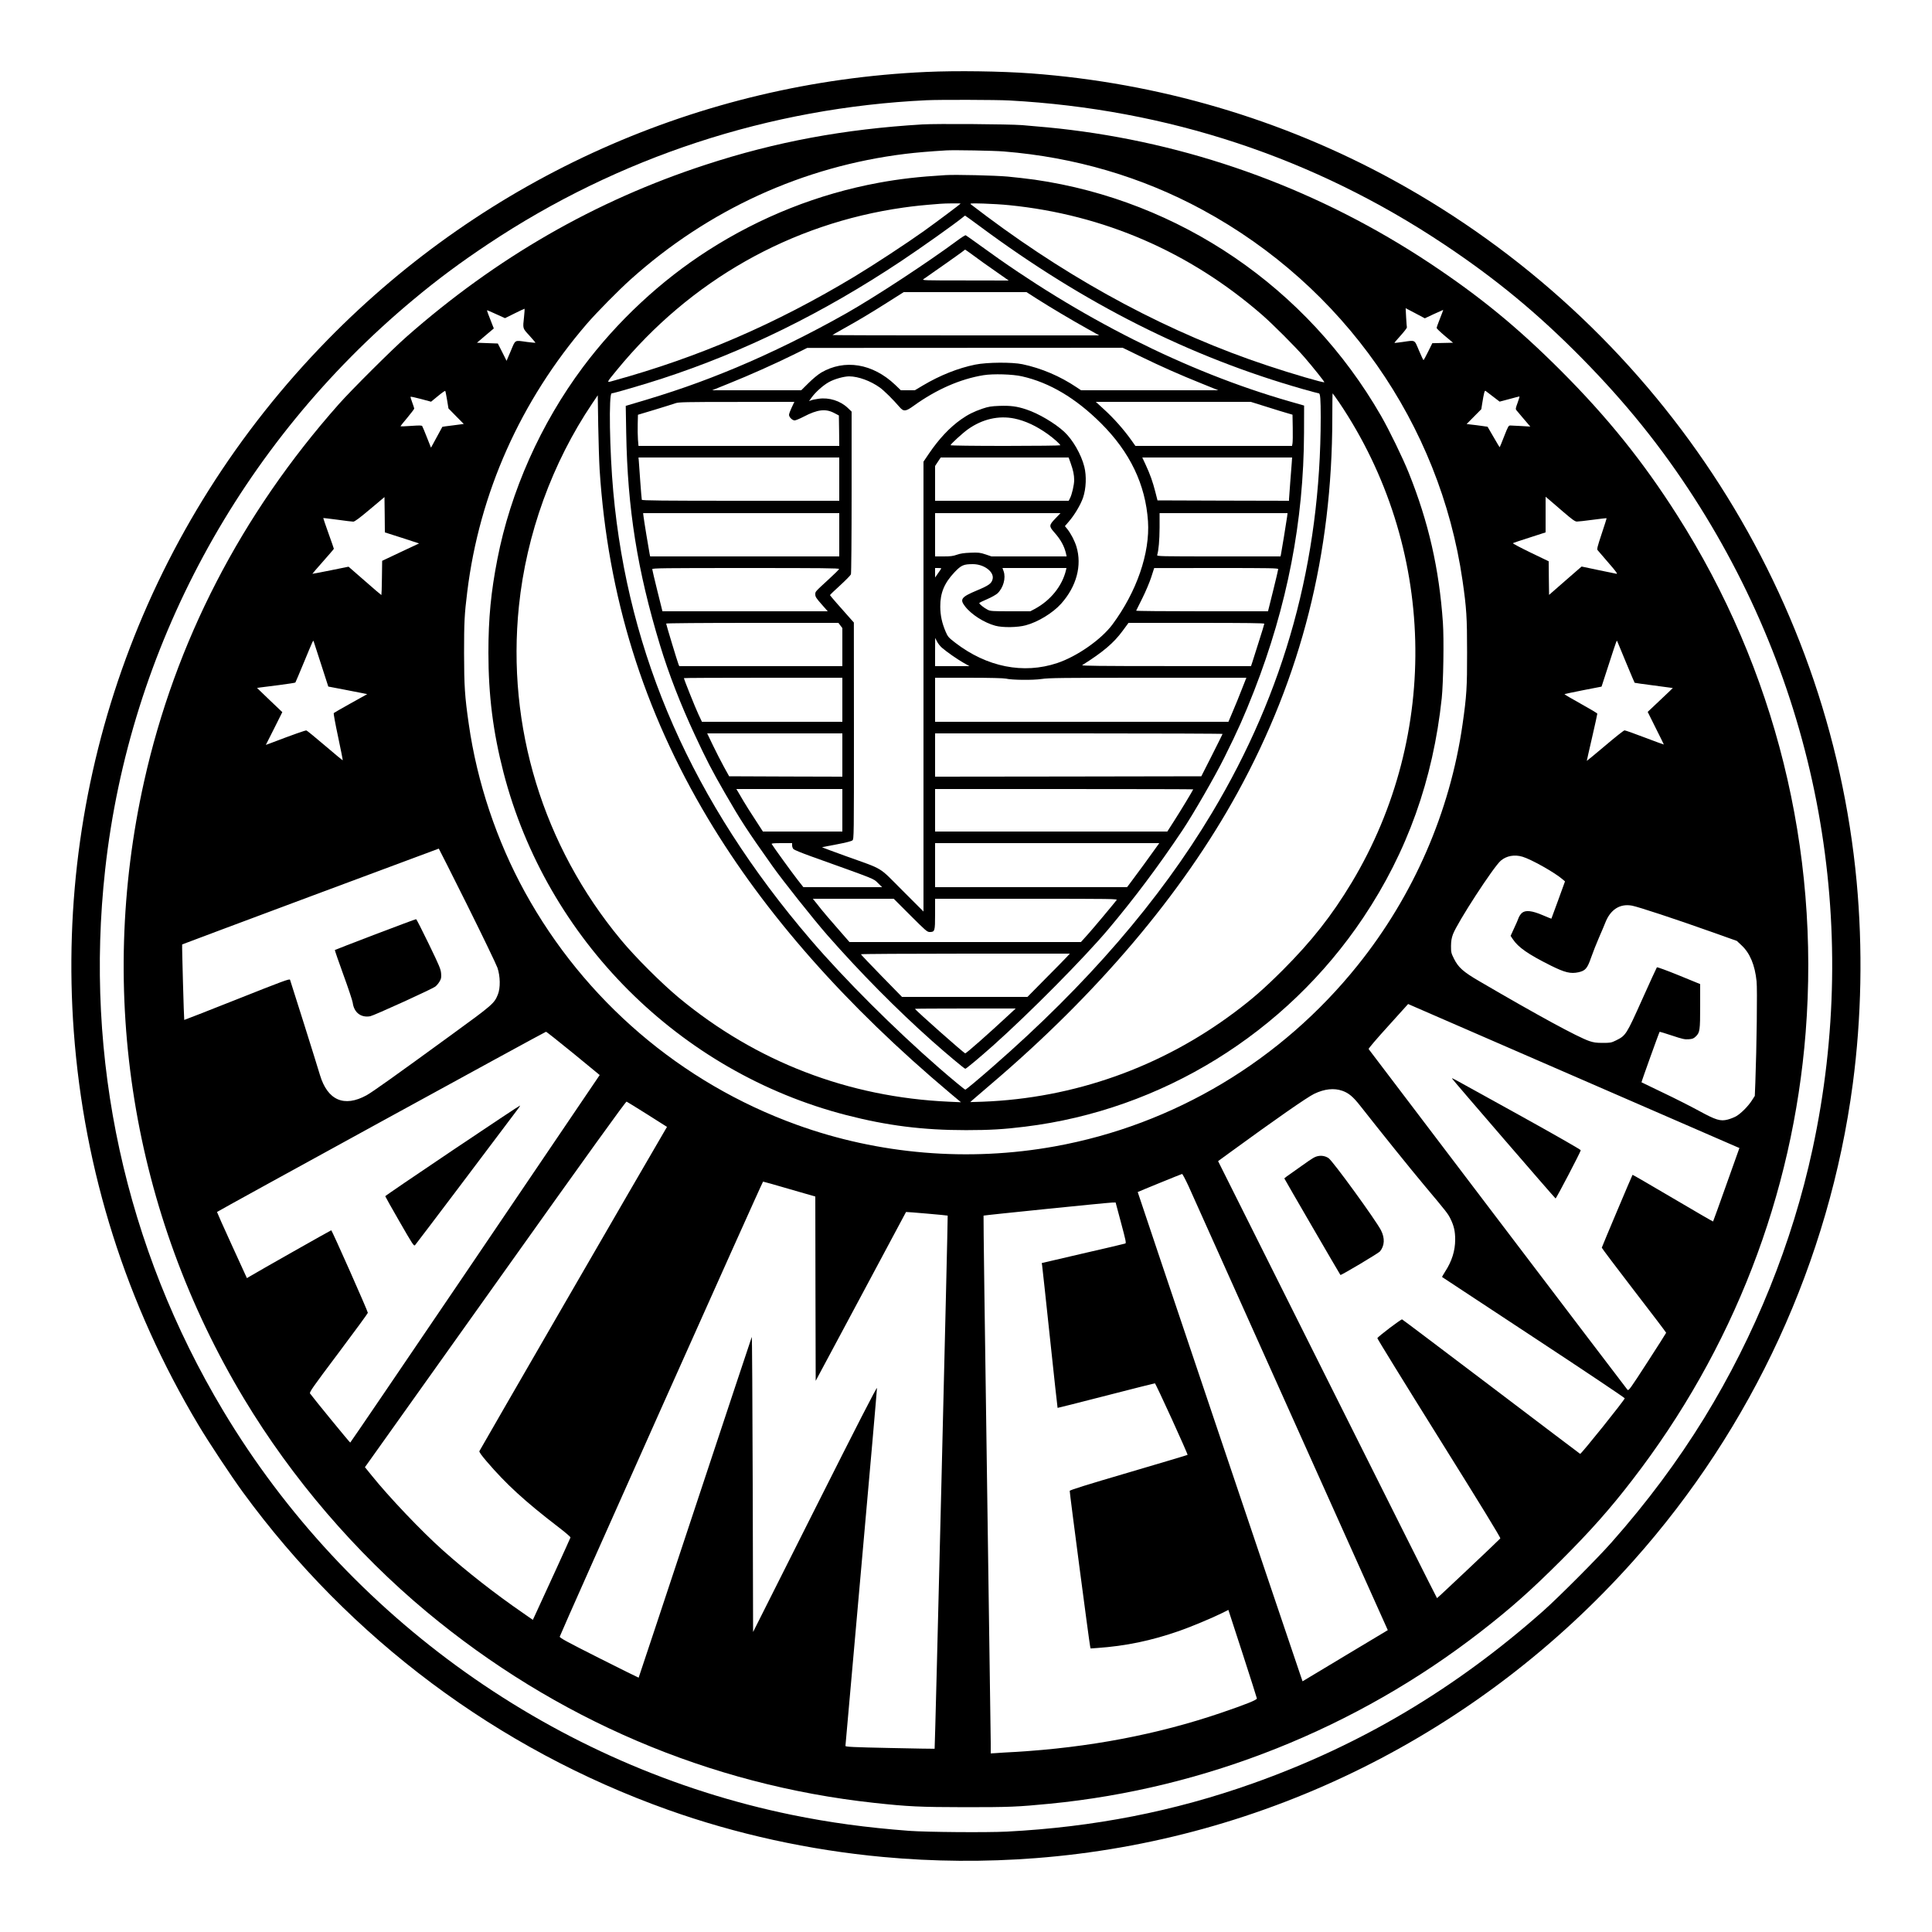
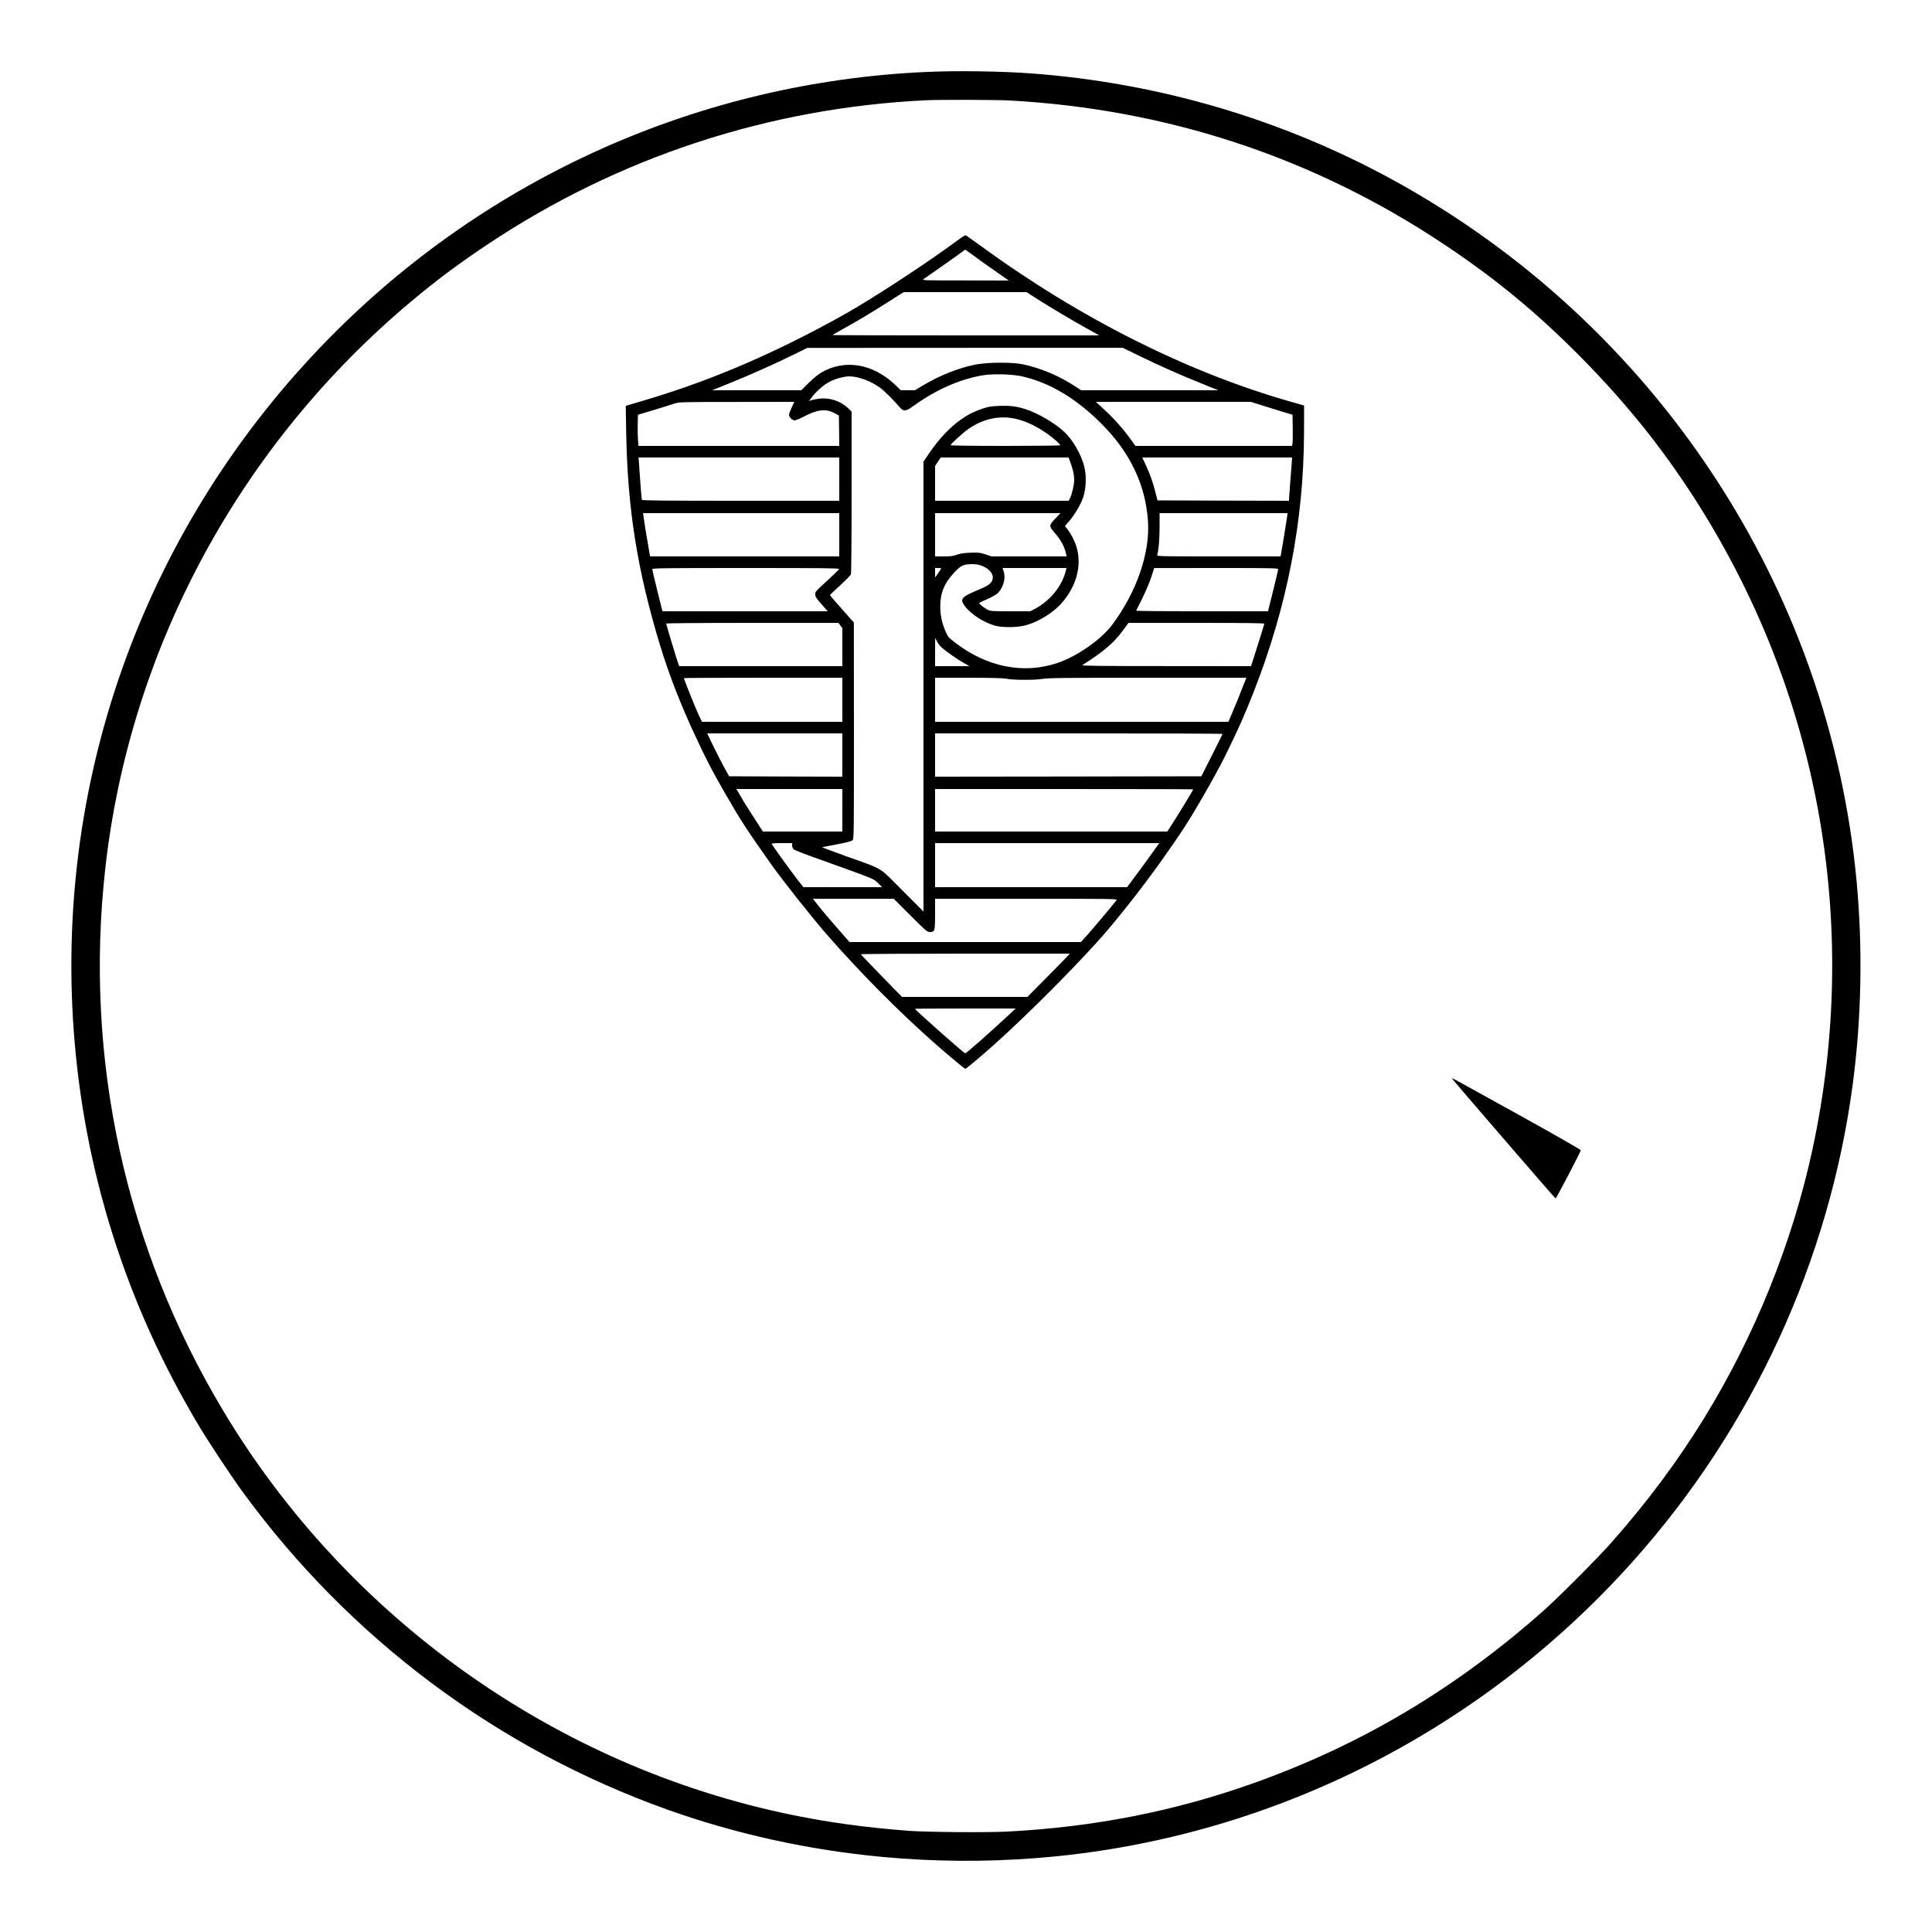
<svg xmlns="http://www.w3.org/2000/svg" version="1.0" width="2500" height="2500" viewBox="0 0 2500 2500" preserveAspectRatio="xMidYMid meet">
  <g transform="translate(0,2500) scale(0.1,-0.1)" fill="#000000" stroke="none">
    <path d="M11985 24069 c-2930 -132 -5684 -1363 -7740 -3460 -2345 -2392 -3535 -5634 -3290 -8959 134 -1807 678 -3525 1613 -5090 134 -225 422 -659 575 -869 1384 -1895 3297 -3324 5498 -4109 883 -315 1831 -523 2784 -611 655 -61 1324 -66 1980 -15 2962 229 5729 1605 7729 3845 1545 1730 2538 3888 2841 6174 113 856 130 1750 50 2615 -355 3814 -2613 7230 -6008 9086 -1435 784 -3024 1251 -4672 1374 -394 29 -964 37 -1360 19z m1075 -369 c2049 -112 3942 -739 5625 -1861 671 -447 1211 -893 1780 -1470 572 -580 1033 -1152 1456 -1809 1616 -2509 2162 -5512 1533 -8430 -261 -1210 -745 -2410 -1402 -3480 -343 -557 -737 -1087 -1200 -1610 -179 -203 -685 -710 -882 -885 -1141 -1011 -2366 -1738 -3761 -2233 -1019 -362 -2059 -565 -3182 -623 -262 -13 -1029 -7 -1262 10 -555 42 -1026 106 -1520 207 -3049 625 -5748 2543 -7357 5229 -1268 2118 -1799 4552 -1527 7005 316 2858 1748 5507 3983 7369 320 267 608 481 976 726 1689 1124 3638 1762 5670 1858 170 8 906 6 1070 -3z" />
-     <path d="M11935 23390 c-1013 -61 -1894 -224 -2805 -522 -1428 -466 -2706 -1201 -3870 -2226 -188 -165 -710 -685 -876 -872 -1264 -1426 -2116 -3076 -2519 -4880 -613 -2744 -153 -5587 1293 -7990 619 -1029 1444 -1992 2363 -2757 1668 -1389 3659 -2240 5789 -2472 442 -48 589 -55 1180 -56 575 0 673 4 1096 45 2016 197 3964 975 5578 2229 390 303 652 536 1041 925 376 376 631 663 914 1031 1306 1691 2080 3690 2246 5795 186 2366 -394 4702 -1662 6693 -443 697 -905 1270 -1507 1872 -563 563 -1047 959 -1696 1390 -1401 929 -2986 1518 -4645 1724 -172 22 -406 44 -630 62 -177 13 -1104 20 -1290 9z m1055 -350 c917 -74 1785 -329 2570 -755 1823 -988 3071 -2768 3365 -4797 52 -360 59 -475 59 -928 1 -453 -6 -565 -59 -935 -162 -1131 -633 -2214 -1356 -3115 -990 -1235 -2380 -2066 -3919 -2344 -1117 -202 -2279 -105 -3342 280 -1496 541 -2745 1610 -3515 3009 -366 665 -620 1424 -727 2175 -52 360 -60 488 -61 920 0 399 5 500 41 790 157 1280 690 2474 1548 3470 123 143 414 438 566 574 1006 903 2230 1462 3555 1625 139 17 314 32 530 45 103 6 614 -3 745 -14z m-6209 -2140 c-17 -156 -20 -145 70 -243 44 -49 79 -90 77 -92 -2 -2 -51 3 -108 10 -167 23 -147 34 -210 -115 l-55 -129 -56 112 -57 112 -135 5 -135 5 109 93 109 92 -21 53 c-43 108 -70 180 -67 182 2 2 55 -21 118 -50 l115 -52 125 62 c69 35 127 61 128 60 2 -2 -1 -49 -7 -105z m11773 36 c65 30 119 54 121 54 2 0 -17 -49 -41 -110 -24 -60 -44 -116 -44 -124 0 -7 48 -53 106 -102 l106 -89 -134 -3 -134 -3 -54 -109 c-30 -61 -57 -110 -60 -110 -3 0 -30 56 -59 125 -61 144 -42 134 -210 110 -57 -8 -106 -14 -107 -12 -2 2 35 45 81 96 46 51 82 98 80 105 -2 6 -6 64 -10 130 l-6 118 124 -65 124 -66 117 55z m-12769 -1111 l18 -110 99 -101 99 -100 -137 -18 c-76 -9 -139 -18 -140 -19 -1 -1 -34 -62 -74 -136 l-73 -134 -53 134 c-29 74 -56 139 -61 146 -6 9 -41 9 -142 2 -73 -5 -136 -8 -138 -6 -2 3 37 53 87 111 49 59 90 113 90 119 0 6 -12 42 -26 80 -14 37 -24 70 -21 73 3 3 64 -10 135 -29 l130 -35 89 73 c48 40 91 70 94 67 4 -4 14 -56 24 -117z m13535 43 l85 -65 125 33 c69 19 128 34 131 34 4 0 -7 -36 -23 -81 -26 -70 -28 -82 -16 -97 8 -9 51 -61 97 -115 l83 -97 -114 7 c-62 3 -126 7 -141 7 -27 1 -30 -5 -83 -139 -30 -77 -56 -141 -58 -142 -1 -2 -37 57 -79 131 l-78 134 -77 11 c-42 6 -103 14 -135 17 l-59 7 95 96 95 96 11 70 c23 143 32 176 44 167 7 -5 50 -38 97 -74z m-14118 -1828 l221 -72 -239 -112 -239 -113 -3 -222 c-1 -121 -5 -221 -7 -221 -3 0 -100 83 -215 184 l-210 183 -232 -47 c-128 -26 -234 -46 -236 -45 -1 1 61 73 138 160 77 87 140 160 140 164 0 3 -31 94 -70 201 -38 106 -68 195 -67 196 1 2 83 -8 182 -21 99 -14 192 -25 206 -25 19 0 77 43 215 159 l189 159 3 -229 2 -228 222 -71z m15033 331 c112 -96 146 -120 170 -120 17 0 109 10 205 23 96 13 177 22 179 20 2 -1 -27 -92 -63 -200 -55 -166 -64 -200 -53 -213 7 -9 71 -83 141 -164 95 -109 122 -146 104 -142 -12 3 -120 25 -238 49 l-214 45 -51 -44 c-27 -23 -122 -106 -210 -183 l-160 -140 -3 217 -2 218 -235 113 c-130 63 -232 117 -228 121 5 4 101 37 216 73 l207 67 0 230 0 231 48 -40 c26 -22 110 -94 187 -161z m-16079 -1970 l92 -285 199 -38 c109 -21 222 -43 251 -49 l54 -11 -212 -118 c-117 -65 -216 -122 -221 -127 -5 -5 20 -140 56 -308 35 -165 62 -301 60 -303 -2 -2 -105 83 -230 190 -124 106 -232 194 -240 196 -12 3 -171 -53 -457 -162 l-68 -25 107 212 106 212 -164 156 -163 157 39 6 c22 3 132 17 245 31 113 15 208 29 212 33 3 4 54 124 113 267 121 292 117 284 124 265 2 -8 46 -143 97 -299z m16887 21 c58 -140 107 -255 109 -257 2 -2 114 -18 248 -35 134 -17 245 -32 246 -33 0 -1 -72 -71 -162 -155 l-163 -154 104 -209 c58 -115 105 -211 105 -213 0 -2 -111 39 -246 90 -135 52 -254 94 -263 93 -9 0 -122 -89 -251 -199 -129 -109 -236 -197 -237 -196 -1 0 30 136 68 301 38 165 69 305 68 310 0 6 -96 63 -215 129 -118 65 -212 121 -210 124 3 2 112 25 243 51 l237 46 92 283 c112 345 104 323 114 297 4 -11 55 -134 113 -273z m-14998 -3132 c200 -402 376 -768 392 -813 37 -110 40 -262 5 -347 -46 -114 -66 -132 -601 -521 -734 -535 -1021 -739 -1098 -782 -290 -159 -505 -65 -603 263 -40 136 -380 1215 -387 1232 -7 15 -93 -17 -687 -253 -373 -148 -680 -268 -682 -267 -4 4 -31 972 -27 977 2 3 3305 1236 3321 1240 1 1 167 -328 367 -729z m13656 624 c114 -34 415 -203 517 -291 l33 -28 -87 -240 c-48 -132 -88 -241 -89 -242 -1 -2 -51 18 -111 44 -140 60 -223 69 -270 30 -16 -14 -35 -42 -43 -63 -7 -22 -34 -83 -59 -136 l-45 -98 28 -42 c71 -107 197 -195 495 -344 180 -89 254 -107 355 -85 90 20 115 49 164 191 23 66 69 182 102 258 33 75 69 161 80 189 66 173 190 253 347 224 80 -15 558 -172 1021 -337 l335 -119 62 -58 c108 -100 173 -256 194 -465 11 -102 1 -855 -16 -1310 l-7 -173 -38 -59 c-47 -74 -140 -167 -201 -203 -26 -15 -76 -35 -111 -44 -95 -25 -153 -7 -373 113 -99 54 -305 159 -459 232 -154 74 -282 136 -284 137 -3 4 227 645 235 654 1 1 73 -20 159 -49 136 -45 165 -52 216 -48 50 4 64 9 93 37 52 50 56 79 56 393 l0 284 -276 113 c-152 62 -280 109 -284 104 -4 -4 -90 -192 -191 -417 -205 -457 -211 -466 -338 -529 -61 -30 -73 -32 -171 -32 -85 0 -118 5 -175 24 -153 53 -661 329 -1419 772 -213 124 -275 180 -332 294 -36 72 -38 83 -38 164 1 66 7 101 25 151 59 156 523 870 619 953 74 63 177 82 281 51z m-151 -2484 c2553 -1110 2906 -1263 2931 -1274 l27 -11 -169 -474 c-92 -260 -170 -475 -172 -477 -2 -2 -236 134 -521 302 -285 168 -519 304 -521 302 -6 -7 -397 -933 -398 -943 0 -6 187 -254 416 -552 230 -298 417 -545 417 -549 0 -3 -109 -175 -242 -380 -229 -354 -243 -373 -259 -357 -9 10 -765 1004 -1679 2208 -914 1205 -1666 2195 -1670 2200 -5 6 103 132 252 296 l259 287 87 -38 c48 -21 607 -264 1242 -540z m-12132 -60 l342 -281 -164 -242 c-90 -133 -815 -1203 -1610 -2377 -796 -1174 -1450 -2136 -1454 -2137 -6 -1 -478 576 -520 635 -11 16 32 78 368 525 209 279 380 512 380 519 0 21 -464 1068 -474 1068 -6 0 -936 -526 -1061 -601 l-30 -18 -194 424 c-107 233 -193 427 -193 432 2 8 4240 2330 4257 2332 6 1 164 -125 353 -279z m9952 -485 c81 -28 138 -76 228 -190 275 -350 662 -831 837 -1039 291 -347 300 -359 335 -429 44 -91 60 -159 60 -267 0 -144 -43 -282 -131 -416 -23 -36 -40 -66 -38 -69 3 -2 535 -353 1184 -780 649 -427 1179 -782 1179 -789 -2 -23 -566 -726 -577 -719 -5 3 -524 395 -1151 871 -628 475 -1146 867 -1153 869 -12 5 -312 -222 -320 -243 -2 -6 357 -589 798 -1295 546 -874 799 -1287 793 -1296 -12 -17 -813 -773 -819 -773 -3 0 -641 1272 -1419 2828 l-1414 2827 137 100 c609 444 1014 726 1107 771 133 64 257 77 364 39z m-8993 -306 l254 -161 -19 -32 c-260 -442 -2405 -4152 -2409 -4164 -3 -12 29 -56 93 -131 252 -295 493 -516 929 -851 88 -67 159 -128 157 -135 -2 -10 -340 -750 -460 -1008 l-27 -58 -125 87 c-366 252 -731 538 -1037 811 -275 245 -698 689 -926 973 l-85 105 22 30 c12 17 771 1082 1686 2368 1184 1664 1668 2336 1678 2332 8 -3 129 -78 269 -166z m7002 -926 c39 -87 635 -1416 1325 -2953 l1254 -2794 -552 -331 -551 -331 -36 105 c-141 411 -2099 6224 -2097 6226 9 6 565 233 574 234 6 0 43 -70 83 -156z m-5162 -40 l333 -96 2 -1193 3 -1192 584 1091 c321 601 584 1093 585 1094 3 3 535 -43 539 -47 5 -5 -164 -6892 -169 -6899 -1 -1 -262 3 -578 10 -480 10 -576 15 -576 27 0 7 92 1047 205 2310 113 1263 204 2308 203 2321 -2 17 -264 -494 -803 -1566 l-800 -1591 -5 1916 c-3 1055 -8 1910 -12 1902 -4 -8 -334 -1003 -734 -2210 -400 -1207 -728 -2197 -730 -2199 -1 -1 -233 113 -514 255 -420 212 -510 261 -507 276 12 46 2622 5888 2631 5888 5 0 160 -43 343 -97z m4289 -435 c61 -227 69 -264 55 -269 -9 -4 -256 -62 -549 -129 l-532 -124 5 -30 c3 -17 48 -438 101 -936 53 -498 97 -906 99 -908 1 -1 283 69 626 158 342 88 628 160 633 160 11 0 430 -919 423 -926 -2 -3 -346 -105 -763 -228 -549 -161 -760 -227 -762 -238 -3 -14 251 -1947 264 -2011 l6 -28 86 6 c370 26 697 94 1062 221 147 51 434 171 558 233 l77 39 184 -565 c101 -311 184 -573 185 -581 1 -19 -138 -75 -466 -187 -823 -280 -1712 -449 -2663 -505 -99 -5 -210 -12 -247 -15 l-68 -4 0 137 c-1 75 -23 1640 -49 3477 -27 1837 -47 3342 -44 3345 5 5 1598 167 1664 169 l45 1 70 -262z" />
-     <path d="M12235 22734 c-350 -21 -592 -49 -865 -99 -780 -144 -1526 -439 -2204 -873 -615 -393 -1180 -920 -1624 -1514 -544 -729 -935 -1604 -1106 -2483 -83 -426 -116 -763 -116 -1210 0 -553 60 -1027 195 -1550 559 -2161 2277 -3878 4435 -4434 531 -137 991 -195 1550 -195 306 0 493 11 765 45 1768 217 3375 1210 4375 2704 570 851 904 1787 1016 2840 21 204 30 763 15 980 -48 695 -186 1300 -442 1937 -78 194 -251 550 -359 738 -955 1660 -2606 2784 -4482 3055 -95 13 -252 31 -348 40 -166 15 -677 27 -805 19z m195 -368 c0 -6 -305 -234 -475 -356 -220 -157 -648 -438 -895 -587 -1025 -617 -2016 -1045 -3127 -1351 -89 -25 -92 -32 51 142 947 1156 2250 1894 3706 2100 150 21 236 30 475 49 65 6 265 7 265 3z m630 -21 c1223 -123 2335 -605 3270 -1418 140 -122 434 -416 551 -552 109 -126 261 -317 256 -321 -10 -10 -417 109 -738 216 -1250 415 -2470 1064 -3629 1929 -107 80 -202 152 -210 159 -12 11 15 12 165 8 99 -3 250 -12 335 -21z m-381 -273 c1349 -1001 2716 -1690 4181 -2107 107 -30 199 -55 206 -55 18 0 24 -77 24 -309 -1 -1862 -464 -3545 -1408 -5121 -679 -1134 -1616 -2219 -2832 -3280 -202 -177 -350 -300 -359 -300 -8 0 -175 138 -335 277 -579 504 -1231 1155 -1666 1663 -1527 1782 -2361 3675 -2554 5795 -48 526 -60 1275 -21 1275 25 0 436 120 652 191 1064 347 2087 850 3093 1520 259 172 689 478 790 560 19 16 36 29 38 29 3 0 88 -62 191 -138z m4649 -2279 c1254 -1860 1318 -4289 163 -6213 -257 -427 -516 -756 -890 -1131 -241 -240 -394 -375 -626 -548 -950 -712 -2079 -1112 -3260 -1157 l-160 -5 31 28 c16 15 115 100 220 189 1395 1185 2490 2478 3209 3789 824 1503 1224 3087 1225 4848 0 174 2 317 4 317 2 0 40 -53 84 -117z m-9569 -868 c105 -1637 564 -3116 1404 -4520 736 -1230 1784 -2418 3137 -3555 l135 -113 -155 7 c-1303 58 -2495 517 -3495 1345 -228 190 -562 523 -751 751 -1008 1215 -1480 2760 -1319 4318 96 930 430 1852 949 2622 l71 105 6 -390 c4 -214 12 -471 18 -570z" />
    <path d="M12395 21893 c-390 -289 -1065 -732 -1440 -945 -466 -264 -973 -514 -1430 -705 -451 -188 -828 -320 -1354 -473 l-74 -22 6 -346 c17 -989 144 -1783 438 -2752 112 -369 266 -766 450 -1160 150 -323 218 -454 391 -755 205 -356 282 -474 612 -940 135 -191 532 -690 711 -895 422 -481 901 -965 1350 -1365 188 -167 424 -365 436 -365 11 0 193 152 359 300 472 421 1175 1131 1491 1505 334 397 648 815 957 1277 140 209 427 707 546 948 179 360 253 528 383 858 430 1102 643 2201 647 3341 l1 353 -188 54 c-1333 382 -2718 1079 -3996 2012 -102 73 -189 136 -195 138 -6 2 -51 -26 -101 -63z m204 -201 c58 -44 184 -134 280 -200 l174 -122 -564 1 c-534 0 -563 1 -539 17 132 91 473 331 500 353 19 16 37 28 39 29 2 0 51 -35 110 -78z m815 -556 c172 -110 463 -283 656 -390 l154 -86 -1729 0 c-950 0 -1726 2 -1723 5 3 3 75 44 159 91 188 105 316 181 569 341 l194 123 794 0 795 0 131 -84z m1337 -745 c282 -137 513 -239 794 -352 l220 -89 -888 0 -888 0 -57 38 c-216 145 -456 247 -702 299 -134 28 -457 26 -610 -5 -222 -45 -458 -139 -678 -270 l-104 -62 -90 0 -91 0 -74 71 c-291 276 -654 335 -958 157 -41 -25 -108 -80 -163 -135 l-94 -93 -576 0 -577 0 220 89 c267 107 588 251 830 370 l180 89 2041 1 2041 1 224 -109z m-1526 -261 c355 -80 694 -281 1020 -605 377 -375 578 -794 610 -1270 27 -411 -146 -913 -461 -1337 -145 -194 -458 -413 -714 -498 -437 -146 -911 -51 -1319 263 -86 66 -96 78 -123 140 -49 115 -70 211 -71 327 -1 177 52 305 185 446 87 91 116 104 238 104 143 0 275 -99 255 -191 -13 -59 -48 -84 -203 -149 -203 -85 -225 -114 -156 -204 81 -107 249 -214 394 -253 95 -26 289 -23 394 6 158 42 349 159 457 279 200 224 272 495 198 739 -23 75 -71 168 -118 227 l-31 38 49 57 c75 86 154 219 186 312 40 119 46 280 16 400 -40 159 -149 349 -260 452 -122 112 -333 237 -491 289 -120 40 -203 51 -346 46 -110 -4 -143 -10 -221 -36 -114 -39 -187 -76 -278 -140 -147 -104 -285 -251 -416 -444 l-69 -102 0 -2910 0 -2911 -273 273 c-316 316 -230 264 -729 443 -175 63 -314 115 -310 116 4 2 90 18 190 37 121 23 190 41 203 52 19 17 19 53 19 1418 l-1 1401 -37 41 c-138 154 -272 308 -272 313 0 4 59 61 131 126 72 66 135 130 140 143 5 13 9 468 9 1064 l0 1042 -49 47 c-96 92 -243 139 -379 119 -38 -5 -82 -14 -96 -20 l-27 -10 33 46 c49 68 149 158 221 198 72 41 197 76 266 76 118 -1 274 -58 395 -144 57 -41 173 -156 257 -254 52 -60 79 -58 182 17 293 211 602 347 904 396 123 20 377 13 498 -15z m-2980 -402 c-19 -40 -35 -83 -35 -96 0 -30 43 -72 73 -72 13 0 66 22 118 49 176 92 281 105 391 48 l63 -33 3 -197 2 -197 -1299 0 -1299 0 -7 83 c-3 45 -5 136 -3 201 l3 119 220 66 c121 37 240 74 265 83 40 15 130 17 792 17 l747 1 -34 -72z m6145 8 c113 -36 234 -73 270 -83 l65 -19 3 -170 c2 -93 0 -184 -3 -201 l-6 -33 -1014 0 -1013 0 -48 68 c-102 144 -232 291 -367 413 l-97 89 1002 0 1003 0 205 -64z m-3263 -152 c140 -29 282 -95 431 -201 78 -56 162 -131 162 -145 0 -4 -319 -8 -710 -8 -412 0 -710 4 -710 9 0 14 156 157 225 206 185 132 398 181 602 139z m-2267 -784 l0 -280 -1275 0 c-1012 0 -1276 3 -1280 13 -2 6 -11 113 -20 237 -8 124 -17 244 -19 268 l-4 42 1299 0 1299 0 0 -280z m2994 208 c34 -96 45 -151 46 -219 0 -61 -29 -189 -55 -238 l-16 -31 -864 0 -865 0 0 225 0 225 36 55 37 55 827 0 828 0 26 -72z m2861 0 c-3 -40 -12 -156 -20 -258 -8 -101 -15 -195 -15 -207 l0 -23 -851 2 -851 3 -28 110 c-34 132 -67 226 -125 351 l-44 94 969 0 970 0 -5 -72z m-5855 -928 l0 -280 -1224 0 -1223 0 -7 33 c-11 54 -74 439 -79 485 l-5 42 1269 0 1269 0 0 -280z m2797 211 c-83 -86 -85 -100 -16 -178 86 -96 132 -182 154 -280 l7 -33 -486 0 -486 0 -77 26 c-70 23 -89 26 -193 22 -84 -3 -132 -10 -177 -26 -50 -18 -85 -22 -173 -22 l-110 0 0 280 0 280 812 0 811 0 -66 -69z m2998 22 c-9 -68 -74 -463 -80 -490 l-5 -23 -801 0 c-758 0 -800 1 -795 18 19 62 30 192 31 354 l0 188 828 0 828 0 -6 -47z m-5797 -676 c-2 -7 -59 -64 -128 -127 -189 -174 -180 -164 -180 -203 0 -29 13 -49 81 -126 l80 -91 -1069 0 -1070 0 -66 265 c-36 146 -66 272 -66 280 0 13 136 15 1211 15 986 0 1210 -2 1207 -13z m1322 8 c0 -2 -18 -30 -40 -61 l-40 -57 0 61 0 62 40 0 c22 0 40 -2 40 -5z m1614 -22 c-49 -206 -200 -393 -405 -503 l-57 -30 -256 0 c-233 0 -260 2 -294 19 -48 24 -114 77 -110 88 1 4 47 27 102 50 56 24 114 57 134 75 75 72 110 198 79 286 l-15 42 414 0 414 0 -6 -27z m2746 12 c0 -8 -30 -134 -66 -280 l-66 -265 -855 0 c-470 0 -853 3 -851 8 2 4 38 76 80 161 42 84 94 207 115 272 l38 118 803 1 c709 0 802 -2 802 -15z m-5666 -728 l26 -34 0 -246 0 -247 -1055 0 -1055 0 -10 23 c-12 27 -160 516 -160 528 0 5 473 9 1114 9 l1115 0 25 -33z m5486 22 c0 -7 -32 -111 -71 -233 -38 -121 -77 -242 -85 -268 l-16 -48 -1101 1 c-857 0 -1098 3 -1083 12 270 170 408 287 523 444 l76 103 878 0 c648 0 879 -3 879 -11z m-4171 -311 c66 -57 196 -147 278 -194 l78 -44 -223 0 -222 0 0 183 1 182 24 -46 c13 -26 42 -62 64 -81z m-1289 -673 l0 -285 -908 0 -909 0 -46 98 c-38 80 -187 452 -187 467 0 3 461 5 1025 5 l1025 0 0 -285z m2115 274 c76 -19 351 -22 464 -5 92 14 262 16 1377 16 l1272 0 -60 -152 c-32 -84 -85 -213 -116 -285 l-56 -133 -1898 0 -1898 0 0 285 0 285 438 0 c266 0 453 -5 477 -11z m-2115 -989 l0 -280 -732 2 -733 3 -69 125 c-38 69 -101 194 -142 278 l-73 152 874 0 875 0 0 -280z m4920 273 c-1 -5 -63 -129 -138 -278 l-137 -270 -1722 -3 -1723 -2 0 280 0 280 1860 0 c1023 0 1860 -3 1860 -7z m-4920 -988 l0 -275 -514 0 -514 0 -99 153 c-55 83 -124 193 -153 242 -29 50 -62 105 -72 123 l-20 32 686 0 686 0 0 -275z m4540 271 c0 -8 -172 -293 -253 -418 l-82 -128 -1502 0 -1503 0 0 275 0 275 1670 0 c919 0 1670 -2 1670 -4z m-5190 -726 c0 -16 8 -38 18 -48 9 -9 110 -51 222 -91 859 -308 810 -288 870 -347 l55 -54 -510 0 -510 1 -76 97 c-64 81 -308 418 -333 460 -6 9 23 12 128 12 l136 0 0 -30z m4703 -37 c-60 -86 -243 -336 -314 -430 l-54 -72 -1242 0 -1243 -1 0 285 0 285 1451 0 1450 0 -48 -67z m-3173 -868 c196 -196 218 -215 249 -215 68 0 71 9 71 232 l0 198 1181 0 c1124 0 1181 -1 1168 -17 -59 -75 -311 -376 -378 -450 l-84 -93 -1497 0 -1498 0 -155 178 c-85 97 -177 204 -203 237 -26 33 -63 79 -82 103 l-34 42 523 0 524 0 215 -215z m2025 -537 c-22 -24 -145 -150 -275 -280 l-235 -238 -812 0 -811 0 -266 272 c-146 150 -266 276 -266 280 0 4 608 8 1352 8 l1352 0 -39 -42z m-746 -746 c-270 -251 -554 -502 -569 -502 -16 0 -650 562 -650 576 0 2 293 4 651 4 l652 0 -84 -78z" />
-     <path d="M4857 12910 c-286 -109 -521 -201 -524 -203 -2 -3 47 -146 110 -319 63 -172 117 -335 121 -362 16 -128 107 -198 227 -176 50 10 795 349 842 384 16 12 40 40 54 64 22 36 25 52 21 105 -4 55 -21 96 -159 381 -85 176 -159 320 -164 322 -6 1 -243 -88 -528 -196z" />
    <path d="M18790 11043 c0 -8 1328 -1546 1339 -1551 8 -3 326 605 326 624 0 8 -345 205 -805 460 -910 504 -860 477 -860 467z" />
-     <path d="M5855 10114 c-479 -322 -870 -588 -870 -593 0 -4 83 -152 185 -329 172 -299 186 -320 201 -304 12 12 1003 1324 1337 1770 14 18 23 34 21 36 -2 3 -396 -259 -874 -580z" />
-     <path d="M17055 10040 c-43 -9 -65 -22 -210 -125 -218 -153 -225 -159 -225 -165 0 -5 715 -1236 725 -1248 7 -8 493 282 512 305 60 74 65 171 13 273 -65 128 -626 901 -679 934 -40 27 -91 36 -136 26z" />
  </g>
</svg>